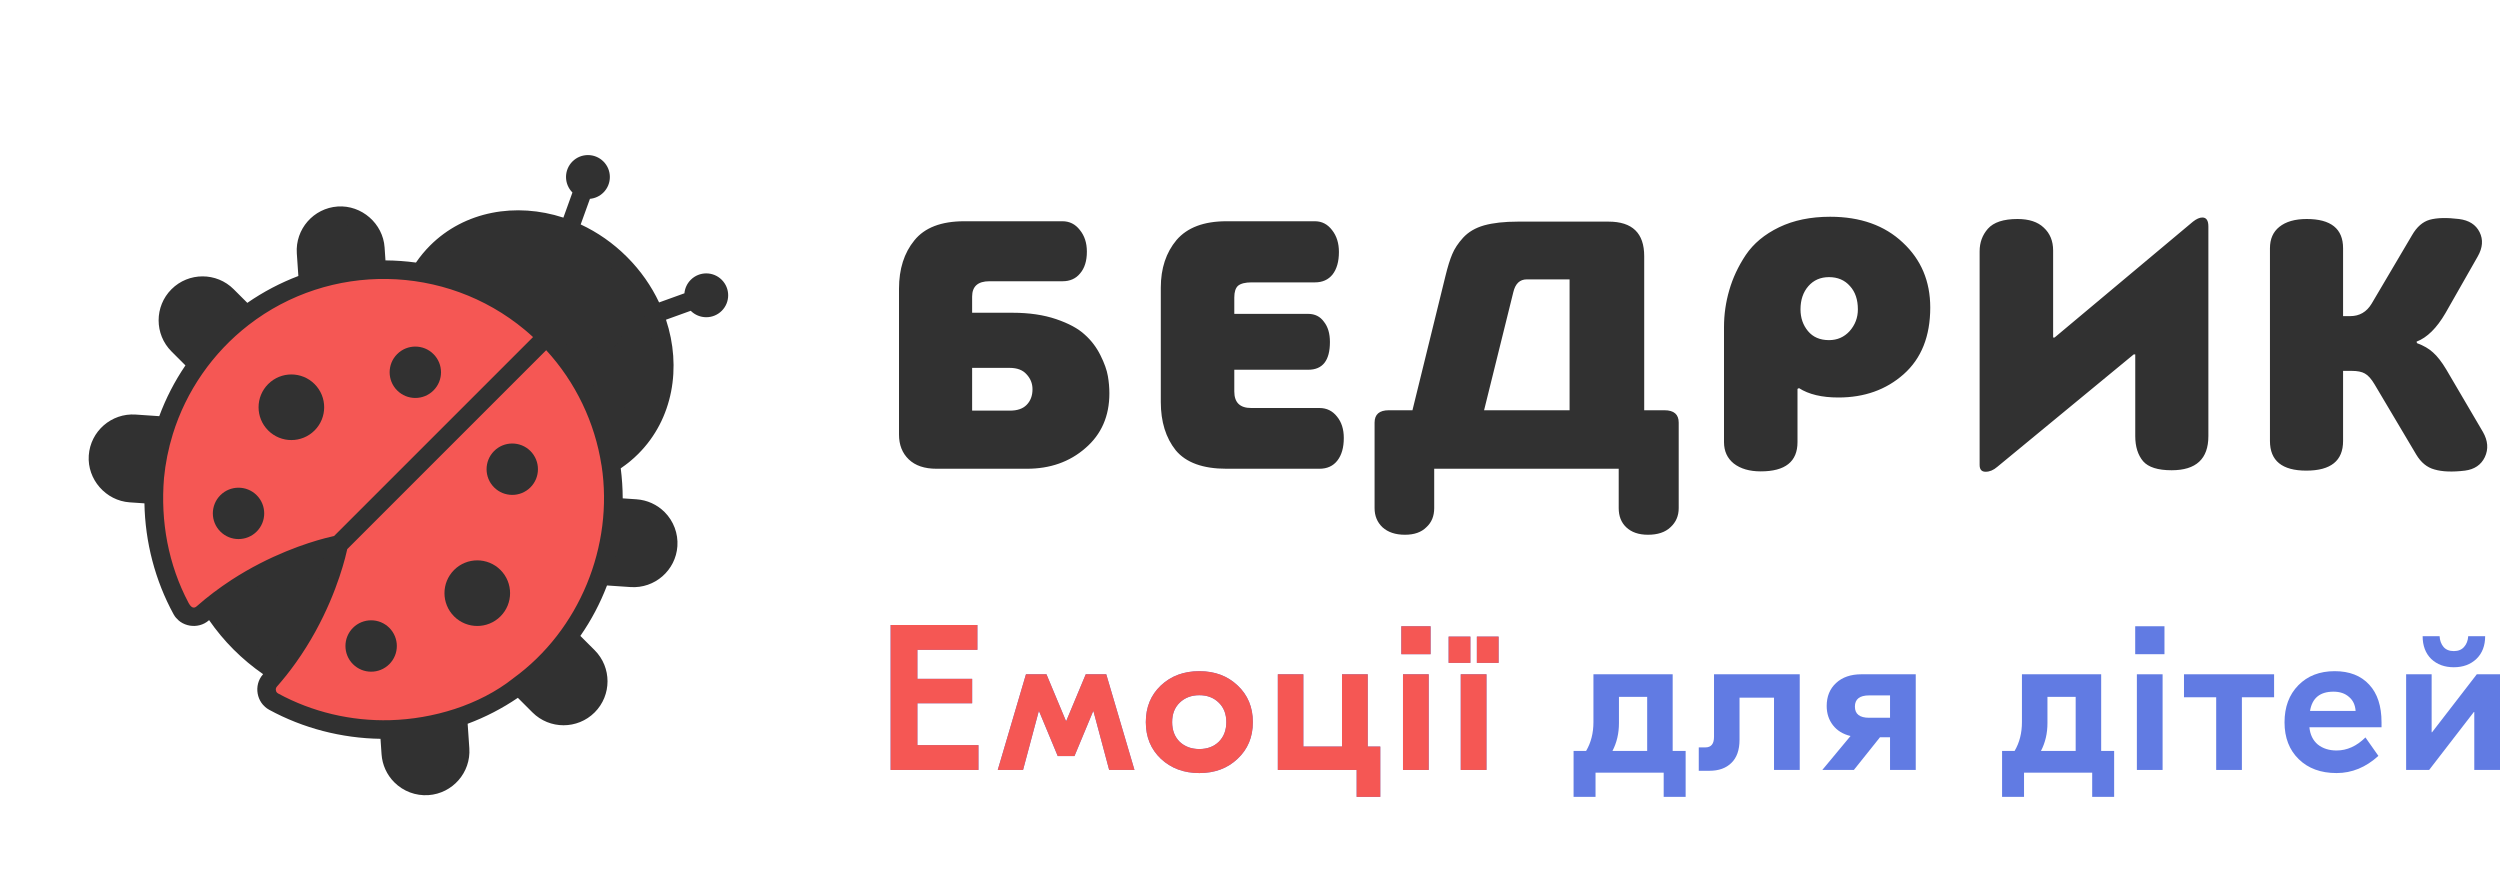
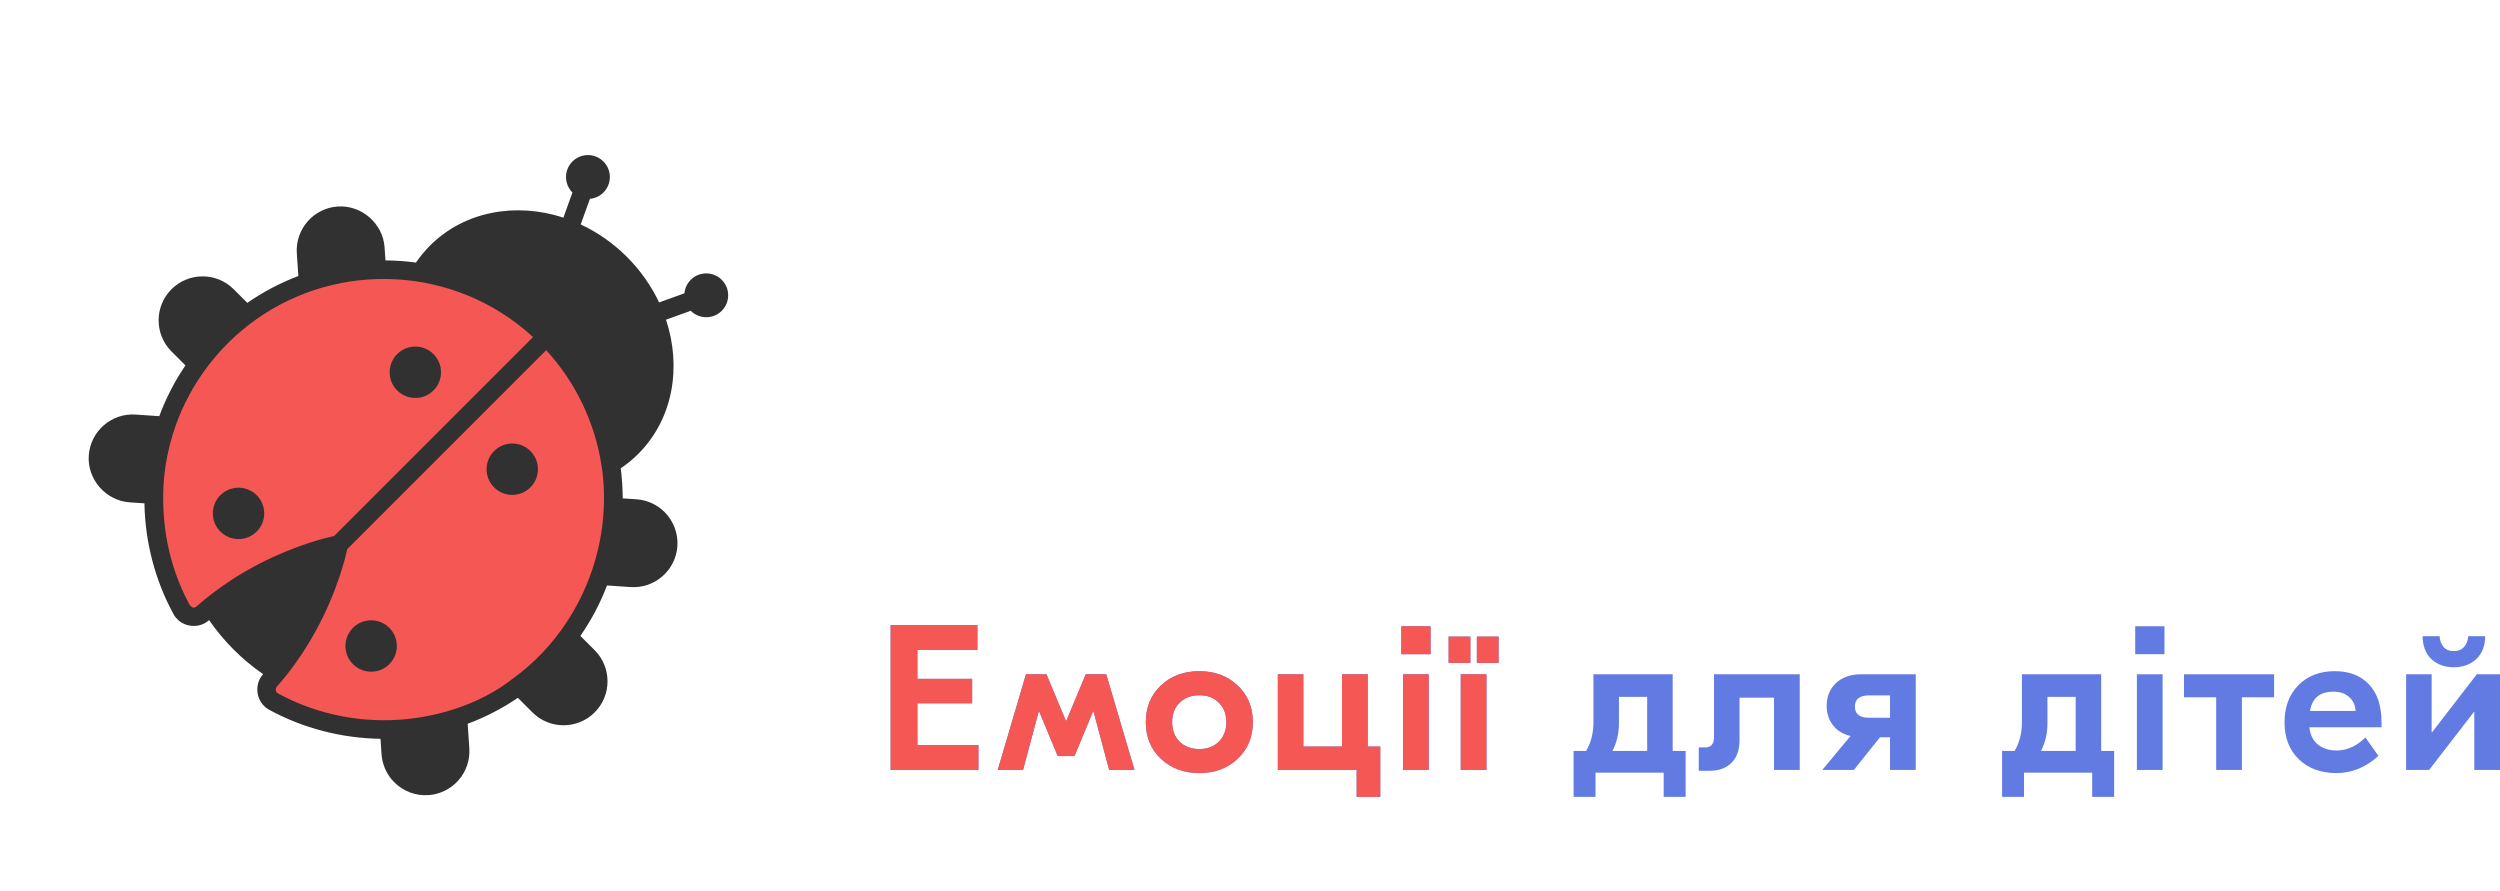
<svg xmlns="http://www.w3.org/2000/svg" width="160" height="57" viewBox="0 0 160 57" fill="none">
  <path d="M58.713 47.687H62.62V49.277H57V40H62.553V41.59H58.713V43.446H62.218V45.01H58.713V47.687Z" fill="#617BE3" />
  <path d="M63.856 49.277L65.662 43.154H66.973L68.218 46.136H68.244L69.489 43.154H70.8L72.606 49.277H70.987L69.984 45.526H69.957L68.766 48.389H67.696L66.505 45.526H66.478L65.475 49.277H63.856Z" fill="#617BE3" />
  <path d="M74.296 43.87C74.947 43.26 75.767 42.955 76.758 42.955C77.748 42.955 78.564 43.26 79.206 43.87C79.857 44.48 80.183 45.261 80.183 46.216C80.183 47.17 79.857 47.952 79.206 48.561C78.564 49.171 77.748 49.476 76.758 49.476C75.767 49.476 74.947 49.171 74.296 48.561C73.653 47.952 73.332 47.17 73.332 46.216C73.332 45.261 73.653 44.48 74.296 43.87ZM78.002 44.97C77.681 44.652 77.266 44.493 76.758 44.493C76.249 44.493 75.83 44.652 75.5 44.97C75.179 45.279 75.018 45.694 75.018 46.216C75.018 46.737 75.179 47.157 75.5 47.475C75.83 47.784 76.249 47.939 76.758 47.939C77.266 47.939 77.681 47.784 78.002 47.475C78.323 47.157 78.484 46.737 78.484 46.216C78.484 45.694 78.323 45.279 78.002 44.97Z" fill="#617BE3" />
  <path d="M87.535 47.779H88.338V51H86.826V49.277H81.781V43.154H83.414V47.779H85.889V43.154H87.535V47.779Z" fill="#617BE3" />
  <path d="M91.557 40.08V41.869H89.684V40.08H91.557ZM89.791 49.277V43.154H91.437V49.277H89.791Z" fill="#617BE3" />
  <path d="M94.104 40.742V42.425H92.712V40.742H94.104ZM95.91 40.742V42.425H94.519V40.742H95.91ZM93.488 49.277V43.154H95.134V49.277H93.488Z" fill="#617BE3" />
  <path d="M107.051 48.058H107.881V51H106.476V49.449H102.114V51H100.709V48.058H101.512C101.824 47.528 101.98 46.914 101.98 46.216V43.154H107.051V48.058ZM103.613 46.282C103.613 46.936 103.474 47.528 103.198 48.058H105.419V44.599H103.613V46.282Z" fill="#617BE3" />
  <path d="M115.183 43.154V49.277H113.537V44.652H111.33V47.342C111.33 47.996 111.156 48.491 110.808 48.827C110.469 49.162 110.001 49.33 109.403 49.33H108.721V47.833H109.149C109.515 47.833 109.697 47.607 109.697 47.157V43.154H115.183Z" fill="#617BE3" />
  <path d="M119.129 43.154H122.608V49.277H120.962V47.183H120.32L118.647 49.277H116.627L118.433 47.104C117.951 46.989 117.577 46.759 117.309 46.414C117.042 46.07 116.908 45.659 116.908 45.182C116.908 44.572 117.109 44.082 117.51 43.711C117.911 43.34 118.451 43.154 119.129 43.154ZM119.624 45.937H120.962V44.506H119.624C119.017 44.506 118.714 44.745 118.714 45.222C118.714 45.699 119.017 45.937 119.624 45.937Z" fill="#617BE3" />
  <path d="M134.475 48.058H135.305V51H133.9V49.449H129.538V51H128.133V48.058H128.936C129.248 47.528 129.404 46.914 129.404 46.216V43.154H134.475V48.058ZM131.037 46.282C131.037 46.936 130.898 47.528 130.622 48.058H132.843V44.599H131.037V46.282Z" fill="#617BE3" />
  <path d="M138.526 40.08V41.869H136.653V40.08H138.526ZM136.76 49.277V43.154H138.406V49.277H136.76Z" fill="#617BE3" />
  <path d="M145.542 43.154V44.625H143.481V49.277H141.836V44.625H139.775V43.154H145.542Z" fill="#617BE3" />
  <path d="M149.421 42.955C150.366 42.955 151.102 43.243 151.629 43.817C152.155 44.382 152.418 45.186 152.418 46.229V46.547H147.802C147.847 47.015 148.025 47.382 148.337 47.647C148.658 47.903 149.06 48.031 149.541 48.031C150.21 48.031 150.826 47.753 151.388 47.196L152.217 48.376C151.415 49.109 150.523 49.476 149.541 49.476C148.533 49.476 147.726 49.18 147.12 48.588C146.513 47.996 146.21 47.21 146.21 46.229C146.21 45.248 146.504 44.457 147.093 43.857C147.682 43.256 148.458 42.955 149.421 42.955ZM149.341 44.267C148.475 44.267 147.976 44.678 147.842 45.5H150.759C150.732 45.111 150.589 44.811 150.331 44.599C150.081 44.378 149.751 44.267 149.341 44.267Z" fill="#617BE3" />
  <path d="M159.05 40.716C159.05 41.325 158.863 41.811 158.488 42.173C158.113 42.527 157.632 42.704 157.043 42.704C156.454 42.704 155.973 42.527 155.598 42.173C155.232 41.811 155.049 41.325 155.049 40.716H156.133C156.151 40.998 156.236 41.228 156.387 41.405C156.539 41.581 156.758 41.67 157.043 41.67C157.328 41.67 157.547 41.581 157.699 41.405C157.859 41.228 157.948 40.998 157.966 40.716H159.05ZM153.992 49.277V43.154H155.625V46.865H155.652L158.515 43.154H160V49.277H158.354V45.566H158.328L155.464 49.277H153.992Z" fill="#617BE3" />
  <g clip-path="url(#clip0)">
    <path d="M14.862 25.538L11.416 22.092C10.549 21.224 10.549 19.819 11.416 18.951C12.283 18.084 13.689 18.084 14.556 18.951L18.003 22.398C18.87 23.265 18.87 24.671 18.003 25.538C17.135 26.405 15.729 26.405 14.862 25.538Z" fill="#313131" />
    <path d="M19.941 21.058L19.61 16.196C19.527 14.972 20.452 13.913 21.675 13.83C22.899 13.747 23.958 14.671 24.041 15.895L24.371 20.757C24.454 21.98 23.53 23.04 22.306 23.123C21.083 23.206 20.024 22.281 19.941 21.058Z" fill="#313131" />
    <path d="M13.523 27.476L8.66 27.146C7.437 27.062 6.378 27.987 6.294 29.21C6.211 30.434 7.136 31.493 8.359 31.576L13.222 31.907C14.445 31.99 15.504 31.065 15.588 29.842C15.671 28.618 14.746 27.559 13.523 27.476Z" fill="#313131" />
    <path d="M28.687 27.922C25.238 24.474 24.914 19.207 27.962 16.159C31.01 13.111 36.277 13.435 39.725 16.884C43.174 20.332 43.499 25.599 40.45 28.648C37.402 31.696 32.136 31.371 28.687 27.922Z" fill="#313131" />
    <path d="M39.105 27.077C41.768 24.414 41.857 20.058 39.538 16.701C39.601 16.761 39.664 16.822 39.726 16.884C43.174 20.332 43.499 25.599 40.45 28.647C37.402 31.696 32.135 31.371 28.687 27.923C28.251 27.487 27.865 27.022 27.53 26.536C30.979 29.812 36.111 30.071 39.105 27.077Z" fill="#313131" />
    <path d="M31.072 41.748L34.518 45.194C35.385 46.061 36.791 46.061 37.658 45.194C38.525 44.326 38.525 42.92 37.658 42.053L34.212 38.607C33.345 37.74 31.939 37.74 31.072 38.607C30.204 39.474 30.204 40.88 31.072 41.748Z" fill="#313131" />
-     <path d="M35.551 36.669L40.414 37C41.637 37.083 42.697 36.158 42.78 34.935C42.863 33.711 41.938 32.652 40.715 32.569L35.852 32.239C34.629 32.156 33.57 33.08 33.487 34.303C33.403 35.527 34.328 36.586 35.551 36.669Z" fill="#313131" />
+     <path d="M35.551 36.669L40.414 37C41.637 37.083 42.697 36.158 42.78 34.935C42.863 33.711 41.938 32.652 40.715 32.569L35.852 32.239C34.629 32.156 33.57 33.08 33.487 34.303C33.403 35.527 34.328 36.586 35.551 36.669" fill="#313131" />
    <path d="M29.134 43.087L29.464 47.949C29.547 49.173 28.623 50.232 27.399 50.315C26.176 50.398 25.116 49.474 25.033 48.25L24.703 43.388C24.62 42.164 25.544 41.105 26.768 41.022C27.991 40.939 29.051 41.864 29.134 43.087Z" fill="#313131" />
    <path d="M15.396 41.174C10.325 36.103 10.325 27.883 15.395 22.813C20.466 17.742 28.686 17.742 33.756 22.813C38.827 27.883 38.827 36.103 33.756 41.174C28.686 46.244 20.466 46.244 15.396 41.174Z" fill="#313131" />
    <path d="M34.985 21.583L35.006 21.604C40.738 27.358 40.7 36.751 34.926 42.461C30.199 47.136 23.095 47.957 17.533 44.924C17.036 44.653 16.922 43.995 17.295 43.572C20.834 39.563 21.697 34.871 21.697 34.871C21.697 34.871 17.006 35.734 12.997 39.274C12.577 39.644 11.919 39.539 11.651 39.048C8.598 33.461 9.436 26.313 14.166 21.584C19.915 15.834 29.235 15.834 34.985 21.583Z" fill="#F55754" />
    <path d="M25.418 24.988C24.776 24.346 24.776 23.305 25.418 22.663C26.06 22.02 27.101 22.02 27.743 22.663C28.386 23.305 28.386 24.346 27.743 24.988C27.101 25.63 26.06 25.63 25.418 24.988Z" fill="#313131" />
    <path d="M14.103 34.019C13.461 33.377 13.461 32.336 14.103 31.694C14.745 31.052 15.786 31.052 16.428 31.694C17.07 32.336 17.07 33.377 16.428 34.019C15.786 34.661 14.745 34.661 14.103 34.019Z" fill="#313131" />
-     <path d="M17.163 27.549C16.343 26.729 16.343 25.4 17.163 24.58C17.983 23.76 19.312 23.76 20.132 24.58C20.952 25.4 20.952 26.729 20.132 27.549C19.312 28.369 17.983 28.369 17.163 27.549Z" fill="#313131" />
    <path d="M31.622 31.192C30.98 30.55 30.98 29.509 31.622 28.866C32.264 28.224 33.305 28.224 33.947 28.866C34.589 29.509 34.589 30.55 33.947 31.192C33.305 31.834 32.264 31.834 31.622 31.192Z" fill="#313131" />
    <path d="M22.59 42.507C21.948 41.864 21.948 40.824 22.59 40.181C23.233 39.539 24.273 39.539 24.916 40.181C25.558 40.824 25.558 41.864 24.916 42.507C24.273 43.149 23.233 43.149 22.59 42.507Z" fill="#313131" />
-     <path d="M29.061 39.447C28.241 38.627 28.241 37.298 29.061 36.478C29.881 35.658 31.21 35.658 32.03 36.478C32.85 37.298 32.85 38.627 32.03 39.447C31.21 40.267 29.881 40.267 29.061 39.447Z" fill="#313131" />
    <path d="M38.313 21.552L38.794 21.072C39.026 20.84 39.402 20.84 39.635 21.072C39.867 21.304 39.867 21.681 39.635 21.913L39.154 22.393C38.922 22.626 38.545 22.626 38.313 22.393C38.081 22.161 38.081 21.785 38.313 21.552Z" fill="#313131" />
    <path d="M34.134 18.214C33.902 17.982 33.902 17.606 34.134 17.373L34.615 16.893C34.847 16.661 35.224 16.661 35.456 16.893C35.688 17.125 35.688 17.502 35.456 17.734L34.975 18.214C34.743 18.447 34.366 18.447 34.134 18.214Z" fill="#313131" />
    <path d="M10.975 22.492C9.877 21.394 9.877 19.608 10.975 18.511C12.073 17.413 13.859 17.413 14.956 18.511L15.829 19.383C16.858 18.67 17.956 18.097 19.095 17.664L18.996 16.215C18.891 14.667 20.066 13.321 21.614 13.216C23.143 13.112 24.51 14.306 24.614 15.834L24.67 16.665C25.323 16.67 25.975 16.716 26.622 16.804C26.888 16.415 27.189 16.05 27.521 15.718C29.73 13.509 33.021 12.938 36.057 13.928C36.057 13.928 36.637 12.321 36.636 12.32C36.088 11.772 36.088 10.883 36.636 10.335C37.184 9.788 38.072 9.788 38.62 10.336C39.168 10.883 39.168 11.772 38.62 12.32C38.379 12.561 38.071 12.696 37.756 12.725L37.164 14.364C38.227 14.858 39.234 15.552 40.126 16.443C41.004 17.321 41.69 18.312 42.182 19.356L43.803 18.771C43.832 18.456 43.967 18.149 44.208 17.908C44.756 17.36 45.644 17.36 46.192 17.908C46.74 18.456 46.74 19.344 46.192 19.892C45.644 20.44 44.756 20.439 44.207 19.89L42.624 20.461C43.636 23.511 43.072 26.826 40.85 29.047C40.507 29.391 40.13 29.7 39.727 29.972C39.808 30.605 39.851 31.247 39.854 31.895L40.735 31.955C41.414 32.001 42.053 32.291 42.534 32.772C43.109 33.348 43.408 34.143 43.353 34.955C43.247 36.503 41.902 37.678 40.353 37.572L38.848 37.47C38.414 38.608 37.843 39.691 37.143 40.698L38.058 41.612C39.156 42.71 39.156 44.496 38.058 45.594C36.96 46.691 35.174 46.691 34.077 45.594L33.143 44.66C32.14 45.342 31.063 45.899 29.93 46.321L30.037 47.889C30.142 49.437 28.968 50.783 27.419 50.888C26.608 50.943 25.812 50.645 25.237 50.069C24.756 49.589 24.465 48.95 24.419 48.27L24.352 47.284C21.869 47.247 19.402 46.611 17.227 45.426C16.409 44.98 16.213 43.856 16.829 43.158C16.832 43.154 16.836 43.15 16.839 43.146C16.167 42.681 15.535 42.154 14.954 41.574C14.373 40.993 13.847 40.361 13.382 39.688C13.378 39.692 13.374 39.696 13.37 39.699C12.68 40.309 11.552 40.124 11.109 39.313C9.925 37.146 9.287 34.689 9.244 32.214L8.299 32.15C6.774 32.045 5.576 30.683 5.681 29.15C5.786 27.601 7.131 26.427 8.68 26.532L10.192 26.635C10.617 25.488 11.178 24.399 11.868 23.385L10.975 22.492L10.975 22.492ZM14.115 19.352C13.481 18.718 12.45 18.718 11.816 19.352C11.182 19.985 11.182 21.017 11.816 21.651L12.583 22.417C12.84 22.096 13.112 21.784 13.397 21.481C13.846 21.005 14.351 20.53 14.87 20.106L14.115 19.352ZM23.427 15.914C23.367 15.031 22.578 14.343 21.695 14.402C20.8 14.463 20.122 15.24 20.183 16.135L20.26 17.268C21.308 16.963 22.387 16.771 23.48 16.695L23.427 15.914ZM40.009 28.206C42.821 25.395 42.496 20.495 39.285 17.284C36.074 14.073 31.174 13.748 28.362 16.559C28.212 16.71 28.069 16.868 27.934 17.033C30.374 17.58 32.616 18.707 34.515 20.337C35.651 21.311 36.64 22.449 37.451 23.706C38.424 25.223 39.117 26.897 39.501 28.663C39.679 28.52 39.848 28.367 40.009 28.206ZM40.434 36.386C41.328 36.447 42.105 35.768 42.166 34.874C42.198 34.405 42.025 33.946 41.693 33.613C41.415 33.336 41.046 33.168 40.654 33.142L39.815 33.084C39.737 34.187 39.543 35.264 39.24 36.304L40.434 36.386ZM34.918 44.753C35.552 45.386 36.583 45.386 37.217 44.753C37.851 44.119 37.851 43.087 37.217 42.453L36.42 41.657C36.335 41.761 36.248 41.865 36.158 41.97C35.538 42.688 34.85 43.351 34.11 43.945L34.918 44.753L34.918 44.753ZM25.606 48.19C25.666 49.073 26.456 49.761 27.338 49.702C28.233 49.641 28.911 48.864 28.85 47.969L28.764 46.703C28.122 46.885 27.465 47.026 26.796 47.124C26.38 47.185 25.962 47.229 25.543 47.256L25.606 48.19ZM17.73 44.331C17.749 44.35 17.771 44.367 17.797 44.381C19.977 45.57 22.477 46.16 24.968 46.091C27.707 46.016 30.666 45.136 32.839 43.419C32.846 43.414 32.851 43.408 32.858 43.403C37.083 40.334 39.284 34.948 38.502 29.8C38.499 29.79 38.496 29.78 38.494 29.77C38.071 27.034 36.831 24.45 34.956 22.413L22.223 35.145C22.223 35.148 22.221 35.153 22.221 35.157C22.178 35.343 22.135 35.529 22.086 35.714C21.749 36.995 20.867 39.708 18.924 42.428C18.549 42.953 18.148 43.46 17.721 43.944C17.622 44.056 17.631 44.227 17.73 44.331ZM17.596 42.224C17.671 42.125 17.745 42.027 17.817 41.927C18.047 41.613 18.478 40.961 18.479 40.959C19.804 38.884 20.509 36.884 20.842 35.735C20.842 35.733 20.843 35.73 20.844 35.728C20.85 35.707 20.856 35.686 20.862 35.666C19.567 36.034 17.1 36.901 14.68 38.652C14.554 38.743 14.428 38.837 14.304 38.932C15.18 40.219 16.309 41.348 17.596 42.224ZM12.162 38.735C12.266 38.869 12.412 38.958 12.583 38.807C13.281 38.19 14.028 37.63 14.808 37.12C14.81 37.119 14.813 37.117 14.815 37.115C17.287 35.509 19.648 34.748 20.816 34.441C21.003 34.392 21.192 34.344 21.382 34.304L34.115 21.572C34.106 21.564 34.098 21.556 34.089 21.549C34.017 21.477 33.68 21.184 33.586 21.108C28.497 16.873 21.109 16.77 15.91 20.799C13.616 22.576 11.912 25.025 11.057 27.796C10.777 28.706 10.587 29.645 10.496 30.592C10.496 30.593 10.496 30.594 10.496 30.595C10.265 33.359 10.769 36.139 12.074 38.597C12.099 38.644 12.128 38.691 12.162 38.735ZM8.599 27.718C7.705 27.658 6.928 28.336 6.867 29.23C6.807 30.113 7.497 30.903 8.379 30.962L9.269 31.023C9.271 30.99 9.274 30.958 9.276 30.925C9.348 29.869 9.528 28.82 9.814 27.801L8.599 27.718Z" fill="#313131" />
  </g>
-   <path d="M57.536 27.816V18.48C57.536 17.216 57.864 16.184 58.52 15.384C59.176 14.568 60.24 14.16 61.712 14.16H68C68.448 14.16 68.816 14.344 69.104 14.712C69.408 15.08 69.56 15.544 69.56 16.104C69.56 16.696 69.416 17.16 69.128 17.496C68.856 17.832 68.48 18 68 18H63.32C62.584 18 62.216 18.328 62.216 18.984V20.016H64.808C65.864 20.016 66.792 20.152 67.592 20.424C68.392 20.696 69 21.024 69.416 21.408C69.832 21.776 70.168 22.216 70.424 22.728C70.68 23.24 70.84 23.688 70.904 24.072C70.968 24.44 71 24.808 71 25.176C71 26.632 70.488 27.8 69.464 28.68C68.456 29.56 67.208 30 65.72 30H59.936C59.168 30 58.576 29.8 58.16 29.4C57.744 29 57.536 28.472 57.536 27.816ZM64.616 23.544H62.216V26.28H64.64C65.104 26.28 65.456 26.16 65.696 25.92C65.952 25.664 66.08 25.328 66.08 24.912C66.08 24.544 65.952 24.224 65.696 23.952C65.456 23.68 65.096 23.544 64.616 23.544ZM78.995 23.664V25.056C78.995 25.76 79.355 26.112 80.075 26.112H84.443C84.907 26.112 85.283 26.296 85.571 26.664C85.859 27.016 86.003 27.472 86.003 28.032C86.003 28.64 85.867 29.12 85.595 29.472C85.323 29.824 84.939 30 84.443 30H78.491C76.987 30 75.907 29.608 75.251 28.824C74.611 28.024 74.291 26.992 74.291 25.728V18.408C74.291 17.176 74.627 16.16 75.299 15.36C75.987 14.56 77.051 14.16 78.491 14.16H84.155C84.603 14.16 84.971 14.352 85.259 14.736C85.547 15.104 85.691 15.568 85.691 16.128C85.691 16.736 85.555 17.216 85.283 17.568C85.011 17.904 84.635 18.072 84.155 18.072H80.099C79.699 18.072 79.411 18.144 79.235 18.288C79.075 18.432 78.995 18.68 78.995 19.032V20.088H83.723C84.155 20.088 84.491 20.256 84.731 20.592C84.987 20.912 85.115 21.344 85.115 21.888C85.115 23.072 84.651 23.664 83.723 23.664H78.995ZM100.453 17.88H97.717C97.269 17.88 96.981 18.152 96.853 18.696L94.981 26.256H100.453V17.88ZM105.229 16.392V26.256H106.525C107.133 26.256 107.437 26.52 107.437 27.048V32.52C107.437 33.016 107.261 33.424 106.909 33.744C106.573 34.064 106.093 34.224 105.469 34.224C104.877 34.224 104.413 34.064 104.077 33.744C103.757 33.44 103.597 33.032 103.597 32.52V30H91.789V32.52C91.789 33.032 91.621 33.44 91.285 33.744C90.965 34.064 90.509 34.224 89.917 34.224C89.309 34.224 88.829 34.064 88.477 33.744C88.141 33.424 87.973 33.016 87.973 32.52V27.048C87.973 26.52 88.277 26.256 88.885 26.256H90.397L92.509 17.664C92.653 17.072 92.797 16.608 92.941 16.272C93.085 15.92 93.317 15.568 93.637 15.216C93.973 14.848 94.421 14.584 94.981 14.424C95.557 14.264 96.277 14.184 97.141 14.184H102.949C104.469 14.184 105.229 14.92 105.229 16.392ZM115.04 24.888V28.296C115.04 29.544 114.256 30.168 112.688 30.168C111.968 30.168 111.392 30 110.96 29.664C110.544 29.328 110.336 28.872 110.336 28.296V20.928C110.336 20.128 110.448 19.344 110.672 18.576C110.896 17.792 111.248 17.04 111.728 16.32C112.224 15.584 112.936 14.992 113.864 14.544C114.792 14.096 115.88 13.872 117.128 13.872C119.064 13.872 120.616 14.424 121.784 15.528C122.952 16.616 123.536 18 123.536 19.68C123.536 21.52 122.968 22.944 121.832 23.952C120.712 24.944 119.32 25.44 117.656 25.44C116.6 25.44 115.76 25.24 115.136 24.84L115.04 24.888ZM117.056 17.736C116.512 17.736 116.072 17.928 115.736 18.312C115.4 18.696 115.232 19.192 115.232 19.8C115.232 20.344 115.392 20.808 115.712 21.192C116.032 21.576 116.48 21.768 117.056 21.768C117.584 21.768 118.024 21.576 118.376 21.192C118.728 20.792 118.904 20.328 118.904 19.8C118.904 19.176 118.736 18.68 118.4 18.312C118.064 17.928 117.616 17.736 117.056 17.736ZM131.4 16.032V21.6H131.496L140.352 14.184C140.576 14.008 140.776 13.92 140.952 13.92C141.208 13.92 141.336 14.112 141.336 14.496V27.912C141.336 29.368 140.552 30.096 138.984 30.096C138.104 30.096 137.496 29.904 137.16 29.52C136.824 29.12 136.656 28.584 136.656 27.912V22.68H136.56L127.824 29.88C127.584 30.088 127.336 30.192 127.08 30.192C126.824 30.192 126.696 30.048 126.696 29.76V16.08C126.696 15.52 126.872 15.04 127.224 14.64C127.592 14.224 128.224 14.016 129.12 14.016C129.856 14.016 130.416 14.2 130.8 14.568C131.2 14.936 131.4 15.424 131.4 16.032ZM154.661 21.864L154.685 21.96C155.117 22.12 155.461 22.32 155.717 22.56C155.989 22.8 156.269 23.16 156.557 23.64L158.909 27.648C159.229 28.208 159.269 28.744 159.029 29.256C158.789 29.752 158.365 30.04 157.757 30.12C156.957 30.216 156.309 30.192 155.813 30.048C155.333 29.92 154.941 29.6 154.637 29.088L151.973 24.6C151.765 24.248 151.557 24.016 151.349 23.904C151.157 23.792 150.877 23.736 150.509 23.736H149.957V28.224C149.957 29.488 149.173 30.12 147.605 30.12C146.053 30.12 145.277 29.488 145.277 28.224V15.888C145.277 15.296 145.477 14.84 145.877 14.52C146.293 14.184 146.877 14.016 147.629 14.016C149.181 14.016 149.957 14.64 149.957 15.888V20.232H150.413C151.005 20.232 151.461 19.968 151.781 19.44L154.373 15.048C154.677 14.52 155.053 14.192 155.501 14.064C155.965 13.936 156.589 13.92 157.373 14.016C158.013 14.096 158.453 14.376 158.693 14.856C158.933 15.336 158.893 15.856 158.573 16.416L156.509 20.04C155.949 21 155.333 21.608 154.661 21.864Z" fill="#313131" />
  <path d="M58.713 47.687H62.62V49.277H57V40H62.553V41.59H58.713V43.446H62.218V45.01H58.713V47.687Z" fill="#F55754" />
  <path d="M63.856 49.277L65.662 43.154H66.973L68.218 46.136H68.244L69.489 43.154H70.8L72.606 49.277H70.987L69.984 45.526H69.957L68.766 48.389H67.696L66.505 45.526H66.478L65.475 49.277H63.856Z" fill="#F55754" />
  <path d="M74.296 43.87C74.947 43.26 75.767 42.955 76.758 42.955C77.748 42.955 78.564 43.26 79.206 43.87C79.857 44.48 80.183 45.261 80.183 46.216C80.183 47.17 79.857 47.952 79.206 48.561C78.564 49.171 77.748 49.476 76.758 49.476C75.767 49.476 74.947 49.171 74.296 48.561C73.653 47.952 73.332 47.17 73.332 46.216C73.332 45.261 73.653 44.48 74.296 43.87ZM78.002 44.97C77.681 44.652 77.266 44.493 76.758 44.493C76.249 44.493 75.83 44.652 75.5 44.97C75.179 45.279 75.018 45.694 75.018 46.216C75.018 46.737 75.179 47.157 75.5 47.475C75.83 47.784 76.249 47.939 76.758 47.939C77.266 47.939 77.681 47.784 78.002 47.475C78.323 47.157 78.484 46.737 78.484 46.216C78.484 45.694 78.323 45.279 78.002 44.97Z" fill="#F55754" />
  <path d="M87.535 47.779H88.338V51H86.826V49.277H81.781V43.154H83.414V47.779H85.889V43.154H87.535V47.779Z" fill="#F55754" />
  <path d="M91.557 40.08V41.869H89.684V40.08H91.557ZM89.791 49.277V43.154H91.437V49.277H89.791Z" fill="#F55754" />
  <path d="M94.104 40.742V42.425H92.712V40.742H94.104ZM95.91 40.742V42.425H94.519V40.742H95.91ZM93.488 49.277V43.154H95.134V49.277H93.488Z" fill="#F55754" />
  <defs>
    <clipPath id="clip0">
      <rect width="40" height="40" transform="matrix(-0.707 -0.707 -0.707 0.707 56.569 28.284)" fill="white" />
    </clipPath>
  </defs>
</svg>